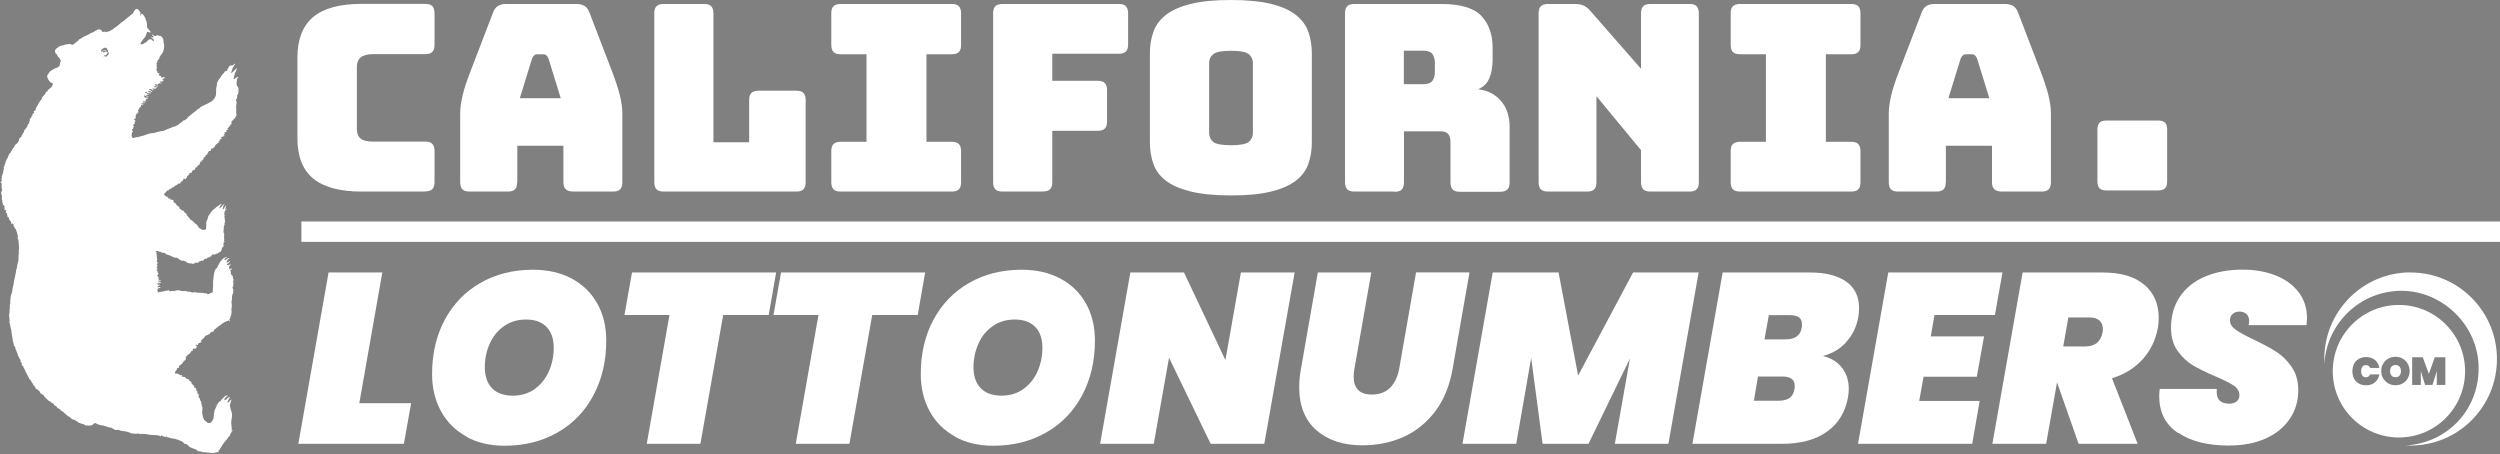
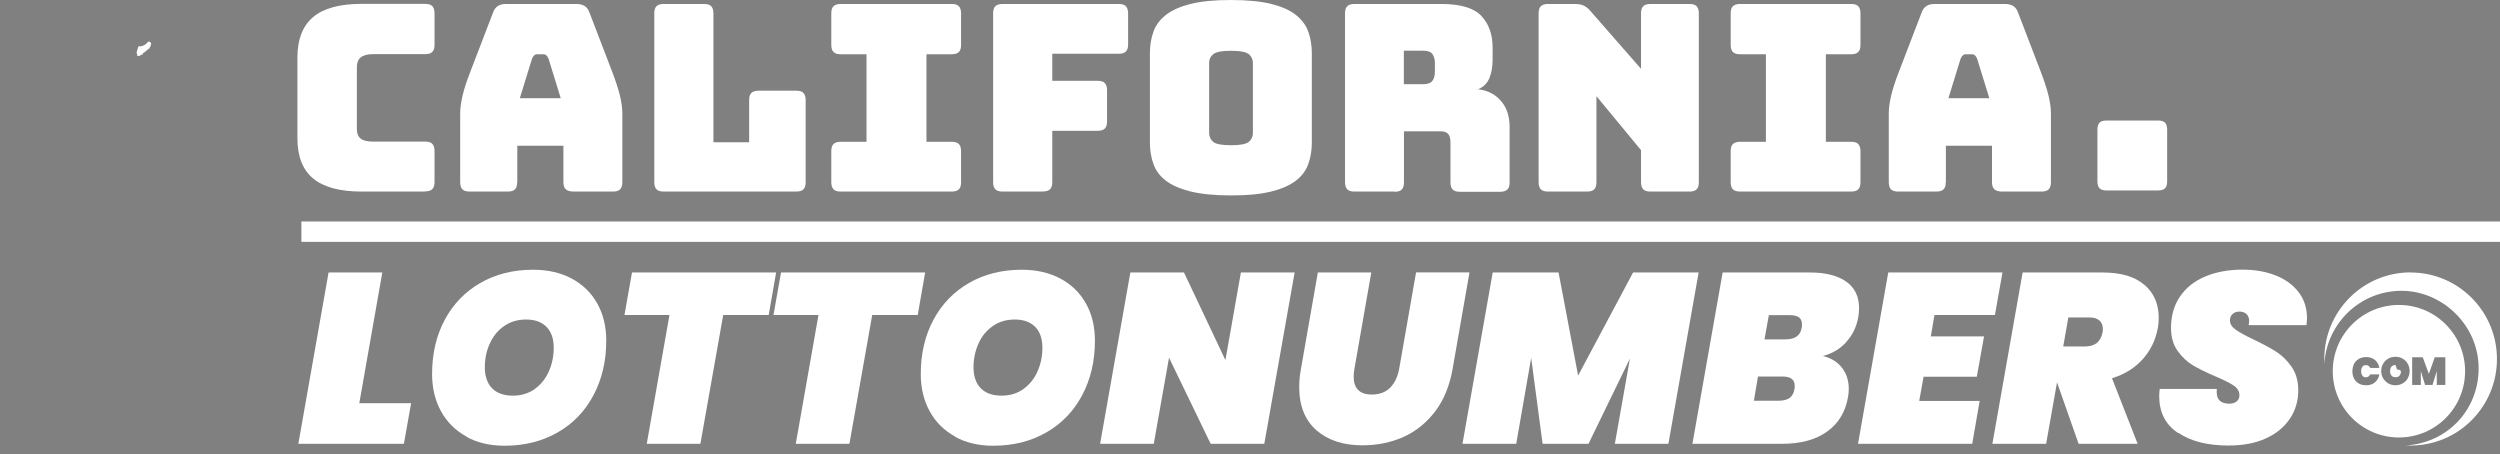
<svg xmlns="http://www.w3.org/2000/svg" xmlns:xlink="http://www.w3.org/1999/xlink" id="Layer_2" data-name="Layer 2" viewBox="0 0 245.61 44.61">
  <rect x="0" y="0" width="245.61" height="44.61" fill="#808080" stroke="none" />
  <defs>
    <style>
      .cls-1 {
        fill: url(#linear-gradient-2);
      }

      .cls-2 {
        fill: #fff;
      }

      .cls-3 {
        clip-path: url(#clippath-1);
      }

      .cls-4 {
        fill: #1c110b;
      }

      .cls-5 {
        clip-path: url(#clippath);
      }

      .cls-6 {
        fill: none;
      }

      .cls-7 {
        fill: url(#linear-gradient);
      }
    </style>
    <clipPath id="clippath">
      <path class="cls-6" d="M168.72,21.97l.12,.03s-.07-.04-.1-.06c-.04-.03-.08-.05-.13-.09l.11,.12Z" />
    </clipPath>
    <linearGradient id="linear-gradient" x1="6782.12" y1="1272.88" x2="6783.12" y2="1272.88" gradientTransform="translate(-351.91 119.63) scale(.08 -.08)" gradientUnits="userSpaceOnUse">
      <stop offset="0" stop-color="#6b2e12" />
      <stop offset="1" stop-color="#280b0b" />
    </linearGradient>
    <clipPath id="clippath-1">
      <polygon class="cls-6" points="181.03 19.22 181.03 19.23 181.12 19.17 181.03 19.22" />
    </clipPath>
    <linearGradient id="linear-gradient-2" x1="5921.51" y1="1177.91" x2="5922.51" y2="1177.91" gradientTransform="translate(-340.06 122.86) scale(.09 -.09)" xlink:href="#linear-gradient" />
  </defs>
  <g id="Layer_1-2" data-name="Layer 1">
    <g>
      <polygon points="181.03 19.22 181.03 19.23 181.12 19.17 181.03 19.22" />
      <g class="cls-5">
        <rect class="cls-7" x="168.61" y="21.79" width=".22" height=".27" transform="translate(91.09 173.32) rotate(-70.26)" />
      </g>
      <g class="cls-3">
        <rect class="cls-1" x="181.03" y="19.14" width=".09" height=".1" transform="translate(101.83 183.14) rotate(-70.26)" />
      </g>
      <polygon class="cls-4" points="17.49 39.32 17.4 39.38 17.4 39.37 17.49 39.32" />
      <rect class="cls-2" x="29.61" y="21.76" width="216" height="2" />
      <polygon class="cls-2" points="35.3 39.61 40.39 39.61 39.68 43.6 29.31 43.6 32.28 26.77 37.56 26.77 35.3 39.61" />
      <path class="cls-2" d="M45.83,42.89c-1.08-.59-1.91-1.41-2.5-2.48-.59-1.07-.88-2.29-.88-3.67,0-2.01,.42-3.79,1.25-5.33,.83-1.55,2-2.75,3.49-3.61,1.5-.86,3.22-1.3,5.17-1.3,1.46,0,2.73,.29,3.81,.87,1.08,.58,1.92,1.39,2.51,2.45,.59,1.05,.88,2.27,.88,3.65,0,2-.42,3.78-1.25,5.35-.83,1.57-2,2.79-3.52,3.66-1.51,.87-3.25,1.31-5.22,1.31-1.43,0-2.68-.29-3.75-.88m6.71-4.69c.61-.44,1.07-1.01,1.39-1.73,.32-.72,.48-1.5,.48-2.34s-.23-1.55-.7-2.03c-.47-.48-1.14-.73-2.01-.73-.82,0-1.54,.21-2.16,.64-.62,.43-1.09,1-1.41,1.72-.33,.72-.49,1.5-.49,2.34s.23,1.55,.7,2.04c.47,.49,1.15,.74,2.06,.74,.82,0,1.54-.22,2.15-.65" />
      <polygon class="cls-2" points="76.25 26.77 75.52 30.95 71.05 30.95 68.81 43.6 63.54 43.6 65.77 30.95 61.35 30.95 62.09 26.77 76.25 26.77" />
      <polygon class="cls-2" points="90.89 26.77 90.16 30.95 85.69 30.95 83.45 43.6 78.18 43.6 80.41 30.95 75.99 30.95 76.73 26.77 90.89 26.77" />
      <path class="cls-2" d="M93.84,42.89c-1.08-.59-1.91-1.41-2.5-2.48-.59-1.07-.88-2.29-.88-3.67,0-2.01,.42-3.79,1.25-5.33,.83-1.55,2-2.75,3.49-3.61,1.5-.86,3.22-1.3,5.17-1.3,1.46,0,2.73,.29,3.81,.87,1.08,.58,1.92,1.39,2.51,2.45,.59,1.05,.88,2.27,.88,3.65,0,2-.42,3.78-1.25,5.35-.83,1.57-2,2.79-3.52,3.66-1.51,.87-3.25,1.31-5.22,1.31-1.43,0-2.68-.29-3.75-.88m6.71-4.69c.61-.44,1.07-1.01,1.39-1.73,.32-.72,.48-1.5,.48-2.34s-.23-1.55-.7-2.03c-.47-.48-1.14-.73-2.01-.73-.82,0-1.54,.21-2.16,.64-.62,.43-1.09,1-1.41,1.72-.32,.72-.49,1.5-.49,2.34s.23,1.55,.7,2.04c.47,.49,1.15,.74,2.06,.74,.82,0,1.54-.22,2.15-.65" />
      <polygon class="cls-2" points="124.21 43.6 118.94 43.6 114.85 35.14 113.35 43.6 108.08 43.6 111.05 26.77 116.32 26.77 120.39 35.38 121.91 26.77 127.19 26.77 124.21 43.6" />
      <path class="cls-2" d="M134.72,26.77l-1.66,9.48c-.05,.25-.07,.52-.07,.78,0,.54,.14,.96,.43,1.27s.74,.46,1.35,.46c.76,0,1.36-.22,1.81-.68,.44-.45,.74-1.07,.88-1.84l1.66-9.48h5.25l-1.66,9.48c-.29,1.65-.85,3.03-1.7,4.16-.85,1.12-1.89,1.97-3.11,2.52-1.23,.55-2.58,.83-4.05,.83-1.89,0-3.39-.5-4.52-1.48-1.12-.99-1.69-2.4-1.69-4.24,0-.59,.06-1.18,.17-1.78l1.66-9.48h5.25Z" />
      <polygon class="cls-2" points="166.88 26.77 163.91 43.6 158.65 43.6 160.13 35.23 156.06 43.6 151.55 43.6 150.43 35.16 148.96 43.6 143.68 43.6 146.65 26.77 153.12 26.77 155.04 36.9 160.44 26.77 166.88 26.77" />
      <path class="cls-2" d="M181.37,33.63c-.63,.67-1.39,1.12-2.28,1.34,.82,.21,1.45,.6,1.89,1.18,.44,.58,.65,1.26,.65,2.03,0,.25-.02,.52-.07,.81-.25,1.47-.94,2.61-2.06,3.41-1.12,.8-2.59,1.2-4.41,1.2h-8.82l2.97-16.83h8.58c1.52,0,2.71,.3,3.55,.89,.85,.6,1.27,1.46,1.27,2.6,0,.27-.02,.56-.07,.88-.18,.98-.58,1.81-1.21,2.48m-5.04,4.27c0-.6-.4-.9-1.21-.9h-2.4l-.4,2.38h2.4c.48,0,.84-.09,1.1-.27,.26-.18,.42-.48,.49-.89,.02-.08,.02-.18,.02-.31m.71-6.04c0-.32-.1-.55-.3-.69-.2-.14-.5-.21-.91-.21h-2.04l-.43,2.38h2.04c.48,0,.85-.09,1.12-.28,.27-.19,.44-.48,.5-.88,.02-.08,.02-.18,.02-.31" />
      <polygon class="cls-2" points="190.05 30.95 189.69 33.05 194.92 33.05 194.21 37.01 188.98 37.01 188.55 39.39 194.49 39.39 193.76 43.6 182.54 43.6 185.51 26.77 196.73 26.77 195.99 30.95 190.05 30.95" />
      <path class="cls-2" d="M210.68,27.98c.93,.81,1.4,1.88,1.4,3.23,0,.4-.03,.75-.1,1.07-.21,1.14-.7,2.14-1.47,3.01-.78,.86-1.78,1.49-3.02,1.87l2.52,6.44h-5.8l-2.12-6.04-1.07,6.04h-5.28l2.97-16.83h7.84c1.81,0,3.18,.4,4.11,1.21m-7.96,6.06h2.09c.51,0,.91-.11,1.2-.34,.29-.23,.49-.59,.58-1.08,.02-.08,.02-.18,.02-.31,0-.35-.11-.62-.33-.82-.22-.2-.55-.3-.97-.3h-2.09l-.5,2.85Z" />
      <path class="cls-2" d="M213.97,42.53c-1.23-.82-1.84-2.03-1.84-3.61,0-.16,.01-.4,.05-.71h5.61c-.05,.49,.03,.86,.23,1.09s.53,.36,.99,.36c.29,0,.52-.07,.71-.21,.19-.14,.29-.35,.29-.62,0-.38-.19-.7-.56-.95-.37-.25-.97-.55-1.79-.9-.9-.38-1.64-.75-2.22-1.09-.58-.35-1.08-.82-1.51-1.43-.43-.6-.64-1.35-.64-2.26,0-1.19,.3-2.22,.89-3.08,.59-.86,1.42-1.52,2.48-1.96,1.06-.44,2.27-.67,3.64-.67,1.22,0,2.31,.19,3.27,.57,.96,.38,1.71,.93,2.26,1.65,.55,.72,.82,1.57,.82,2.56,0,.13-.02,.35-.05,.67h-5.68c.03-.19,.05-.32,.05-.38,0-.3-.09-.54-.26-.7-.18-.17-.41-.25-.71-.25-.27,0-.49,.08-.66,.24-.18,.16-.26,.36-.26,.62,0,.35,.18,.65,.55,.91,.36,.26,.94,.58,1.74,.96,.9,.43,1.65,.83,2.25,1.21,.59,.38,1.1,.88,1.53,1.51,.43,.63,.64,1.39,.64,2.29,0,1.03-.27,1.96-.82,2.78-.55,.82-1.33,1.47-2.36,1.94s-2.25,.7-3.66,.7c-2.06,0-3.7-.41-4.93-1.24" />
-       <path class="cls-2" d="M235.35,35.86c-.17,0-.3,.05-.4,.16-.09,.11-.14,.26-.14,.44s.05,.33,.14,.44c.09,.11,.22,.16,.4,.16s.3-.05,.39-.16c.09-.11,.14-.26,.14-.44s-.05-.34-.14-.44c-.09-.11-.22-.16-.39-.16" />
+       <path class="cls-2" d="M235.35,35.86c-.17,0-.3,.05-.4,.16-.09,.11-.14,.26-.14,.44s.05,.33,.14,.44c.09,.11,.22,.16,.4,.16s.3-.05,.39-.16c.09-.11,.14-.26,.14-.44c-.09-.11-.22-.16-.39-.16" />
      <path class="cls-2" d="M235.68,29.96c-3.59,0-6.5,2.91-6.5,6.51s2.91,6.51,6.5,6.51,6.5-2.91,6.5-6.51-2.91-6.51-6.5-6.51m-3.59,6.95c.08,.11,.2,.16,.34,.16,.1,0,.18-.03,.26-.08,.07-.05,.13-.12,.17-.21h.9c-.04,.22-.12,.4-.23,.56-.12,.16-.27,.29-.45,.38-.19,.09-.4,.13-.63,.13-.27,0-.51-.06-.71-.17-.2-.12-.36-.28-.47-.49-.11-.21-.16-.45-.16-.72s.06-.51,.16-.72c.11-.21,.26-.37,.47-.49,.2-.12,.44-.18,.71-.18,.24,0,.44,.04,.63,.13,.18,.09,.34,.21,.45,.38,.12,.16,.19,.35,.23,.56h-.9c-.04-.09-.1-.16-.17-.21-.08-.05-.16-.07-.26-.07-.14,0-.26,.05-.34,.16-.08,.11-.12,.25-.12,.43s.04,.33,.12,.43m4.46,.28c-.12,.21-.29,.38-.51,.5-.21,.12-.45,.18-.7,.18s-.49-.06-.7-.18c-.21-.12-.38-.29-.51-.5-.12-.21-.19-.45-.19-.72s.06-.51,.19-.72c.12-.21,.29-.38,.51-.5,.21-.12,.45-.18,.7-.18s.49,.06,.7,.18c.21,.12,.38,.28,.5,.5,.12,.21,.19,.45,.19,.72s-.06,.51-.19,.72m3.71,.65h-.85v-1.36l-.42,1.36h-.73l-.42-1.36v1.36h-.85v-2.72h1.04l.6,1.63,.58-1.63h1.04v2.72Z" />
      <path class="cls-2" d="M236.83,26.76c-4.69,0-8.48,3.81-8.48,8.5,0,.16,0,.31,.01,.47,.23-3.99,3.53-7.16,7.57-7.16s7.58,3.4,7.58,7.6-3.16,7.36-7.15,7.59c.15,0,.31,.01,.47,.01,4.69,0,8.48-3.81,8.48-8.5s-3.8-8.5-8.48-8.5" />
      <path class="cls-2" d="M212.01,18.71h-5.05c-.32,0-.55-.07-.69-.21-.14-.14-.21-.37-.21-.69v-5.07c0-.32,.07-.55,.21-.69,.14-.14,.37-.21,.69-.21h5.05c.32,0,.54,.07,.69,.21,.14,.14,.21,.37,.21,.69v5.07c0,.32-.07,.55-.21,.69-.14,.14-.37,.21-.69,.21" />
      <g>
        <path class="cls-2" d="M41.77,18.82h-6.25c-2.13,0-3.72-.43-4.75-1.28-1.03-.85-1.55-2.17-1.55-3.94V5.63c0-1.77,.52-3.09,1.55-3.96,1.03-.86,2.62-1.29,4.75-1.29h6.25c.32,0,.56,.07,.7,.22,.14,.15,.22,.38,.22,.7v3.1c0,.32-.07,.56-.22,.7-.14,.15-.38,.22-.7,.22h-5.15c-.53,0-.92,.11-1.18,.32-.26,.21-.38,.53-.38,.96v6.09c0,.43,.13,.74,.38,.93,.26,.2,.65,.29,1.18,.29h5.15c.32,0,.56,.07,.7,.22s.22,.38,.22,.7v3.05c0,.32-.07,.56-.22,.7-.14,.15-.38,.22-.7,.22Z" />
        <path class="cls-2" d="M50.81,17.9c0,.32-.07,.56-.22,.7-.14,.15-.38,.22-.7,.22h-3.76c-.32,0-.56-.07-.7-.22-.14-.14-.22-.38-.22-.7v-6.76c0-.51,.08-1.1,.24-1.77,.16-.67,.41-1.44,.76-2.33l2.23-5.81c.1-.29,.26-.5,.47-.64,.21-.14,.49-.2,.83-.2h6.89c.32,0,.59,.07,.81,.2,.21,.14,.37,.35,.47,.64l2.23,5.81c.34,.89,.59,1.66,.76,2.33,.16,.67,.24,1.25,.24,1.77v6.76c0,.32-.07,.56-.22,.7-.14,.15-.38,.22-.7,.22h-3.87c-.34,0-.59-.07-.76-.22-.16-.14-.24-.38-.24-.7v-3.58h-4.53v3.58Zm1.46-12.14l-1.2,3.89h4.02l-1.2-3.89c-.07-.15-.14-.26-.22-.33-.08-.07-.17-.1-.27-.1h-.64c-.1,0-.19,.03-.27,.1-.08,.07-.15,.18-.22,.33Z" />
        <path class="cls-2" d="M78.23,18.82h-13.03c-.32,0-.56-.07-.7-.22-.14-.14-.22-.38-.22-.7V1.31c0-.32,.07-.56,.22-.7,.14-.14,.38-.22,.7-.22h3.97c.32,0,.56,.07,.7,.22,.14,.15,.22,.38,.22,.7V13.98h3.51v-4.15c0-.32,.07-.56,.22-.7,.14-.14,.38-.22,.7-.22h3.71c.32,0,.56,.07,.7,.22s.22,.38,.22,.7v8.07c0,.32-.07,.56-.22,.7-.14,.15-.38,.22-.7,.22Z" />
        <path class="cls-2" d="M82.59,18.82c-.32,0-.56-.07-.7-.22-.14-.14-.22-.38-.22-.7v-3.05c0-.32,.07-.56,.22-.7s.38-.22,.7-.22h2.54V5.33h-2.54c-.32,0-.56-.07-.7-.22-.14-.14-.22-.38-.22-.7V1.31c0-.32,.07-.56,.22-.7,.14-.14,.38-.22,.7-.22h10.91c.32,0,.56,.07,.7,.22,.14,.15,.22,.38,.22,.7v3.1c0,.32-.07,.56-.22,.7-.14,.15-.38,.22-.7,.22h-2.48V13.93h2.48c.32,0,.56,.07,.7,.22s.22,.38,.22,.7v3.05c0,.32-.07,.56-.22,.7-.14,.15-.38,.22-.7,.22h-10.91Z" />
        <path class="cls-2" d="M102.46,18.82h-3.97c-.32,0-.56-.07-.7-.22-.14-.14-.22-.38-.22-.7V1.31c0-.32,.07-.56,.22-.7,.14-.14,.38-.22,.7-.22h11.42c.32,0,.56,.07,.7,.22,.14,.15,.22,.38,.22,.7v3.05c0,.32-.07,.56-.22,.7-.14,.15-.38,.22-.7,.22h-6.53v2.66h4.46c.32,0,.56,.07,.7,.22,.14,.15,.22,.38,.22,.7v3.07c0,.32-.07,.56-.22,.7-.15,.15-.38,.22-.7,.22h-4.46v5.04c0,.32-.07,.56-.22,.7-.14,.15-.38,.22-.7,.22Z" />
        <path class="cls-2" d="M128.88,13.98c0,.79-.12,1.5-.35,2.14s-.64,1.19-1.23,1.64c-.59,.45-1.4,.81-2.43,1.06-1.03,.26-2.34,.38-3.93,.38s-2.9-.13-3.94-.38c-1.04-.26-1.86-.61-2.45-1.06-.59-.45-1-1-1.23-1.64s-.35-1.35-.35-2.14V5.25c0-.78,.12-1.5,.35-2.14s.64-1.19,1.23-1.65,1.4-.82,2.45-1.08c1.04-.26,2.36-.38,3.94-.38s2.9,.13,3.93,.38c1.03,.26,1.84,.61,2.43,1.08,.59,.46,1,1.01,1.23,1.65s.35,1.35,.35,2.14V13.98Zm-10.09-.92c0,.34,.13,.63,.38,.86s.85,.35,1.77,.35,1.51-.12,1.77-.35c.26-.23,.38-.52,.38-.86V6.17c0-.32-.13-.6-.38-.83-.26-.23-.85-.35-1.77-.35s-1.51,.12-1.77,.35-.38,.51-.38,.83v6.89Z" />
        <path class="cls-2" d="M137,18.82h-3.94c-.32,0-.56-.07-.7-.22-.14-.14-.22-.38-.22-.7V1.31c0-.32,.07-.56,.22-.7,.14-.14,.38-.22,.7-.22h8.53c1.91,0,3.23,.4,3.96,1.19,.73,.79,1.09,1.82,1.09,3.09v1.18c0,.72-.11,1.33-.32,1.83-.21,.5-.58,.87-1.11,1.09,.92,.1,1.67,.48,2.24,1.13,.57,.65,.86,1.51,.86,2.59v5.43c0,.32-.07,.56-.22,.7s-.38,.22-.7,.22h-3.97c-.32,0-.56-.07-.7-.22-.14-.14-.22-.38-.22-.7v-3.92c0-.38-.07-.65-.22-.83s-.4-.27-.76-.27h-3.59v5.02c0,.32-.07,.56-.22,.7-.14,.15-.38,.22-.7,.22Zm.92-13.83v3.28h1.92c.44,0,.74-.12,.9-.35s.23-.52,.23-.86v-.87c0-.34-.08-.63-.23-.86s-.45-.35-.9-.35h-1.92Z" />
        <path class="cls-2" d="M155.92,18.82h-3.84c-.32,0-.56-.07-.7-.22-.14-.14-.22-.38-.22-.7V1.31c0-.32,.07-.56,.22-.7,.14-.14,.38-.22,.7-.22h2.66c.32,0,.6,.05,.83,.15,.23,.1,.46,.28,.68,.54l4.97,5.68V1.31c0-.32,.07-.56,.22-.7,.14-.14,.38-.22,.7-.22h3.84c.32,0,.56,.07,.7,.22,.14,.15,.22,.38,.22,.7V17.9c0,.32-.07,.56-.22,.7-.14,.15-.38,.22-.7,.22h-3.84c-.32,0-.56-.07-.7-.22-.14-.14-.22-.38-.22-.7v-3.15l-4.38-5.3v8.45c0,.32-.07,.56-.22,.7-.14,.15-.38,.22-.7,.22Z" />
        <path class="cls-2" d="M170.95,18.82c-.32,0-.56-.07-.7-.22-.14-.14-.22-.38-.22-.7v-3.05c0-.32,.07-.56,.22-.7s.38-.22,.7-.22h2.54V5.33h-2.54c-.32,0-.56-.07-.7-.22-.14-.14-.22-.38-.22-.7V1.31c0-.32,.07-.56,.22-.7,.14-.14,.38-.22,.7-.22h10.91c.32,0,.56,.07,.7,.22,.14,.15,.22,.38,.22,.7v3.1c0,.32-.07,.56-.22,.7-.14,.15-.38,.22-.7,.22h-2.48V13.93h2.48c.32,0,.56,.07,.7,.22s.22,.38,.22,.7v3.05c0,.32-.07,.56-.22,.7-.14,.15-.38,.22-.7,.22h-10.91Z" />
        <path class="cls-2" d="M191.16,17.9c0,.32-.07,.56-.22,.7-.14,.15-.38,.22-.7,.22h-3.76c-.32,0-.56-.07-.7-.22-.14-.14-.22-.38-.22-.7v-6.76c0-.51,.08-1.1,.24-1.77,.16-.67,.41-1.44,.76-2.33l2.23-5.81c.1-.29,.26-.5,.47-.64,.21-.14,.49-.2,.83-.2h6.89c.32,0,.59,.07,.81,.2,.21,.14,.37,.35,.47,.64l2.23,5.81c.34,.89,.59,1.66,.76,2.33,.16,.67,.24,1.25,.24,1.77v6.76c0,.32-.07,.56-.22,.7-.14,.15-.38,.22-.7,.22h-3.87c-.34,0-.59-.07-.76-.22-.16-.14-.24-.38-.24-.7v-3.58h-4.53v3.58Zm1.46-12.14l-1.2,3.89h4.02l-1.2-3.89c-.07-.15-.14-.26-.22-.33-.08-.07-.17-.1-.27-.1h-.64c-.1,0-.19,.03-.27,.1-.08,.07-.15,.18-.22,.33Z" />
      </g>
      <g>
-         <path class="cls-2" d="M23.43,8.91c0-.07,0-.13,0-.2,0-.03-.02-.07-.02-.09-.02-.06-.07-.11-.1-.16-.03-.04-.05-.08-.07-.12,.02-.07,0-.13,0-.2,0-.13,.05-.26,.05-.4,.04-.03,.07-.07,.11-.11,0-.02,0-.04,0-.05-.02-.02-.07-.01-.1,0-.03,0-.06,.03-.08,.05-.05,.02-.07,.05-.12,.08-.02,0-.04,.02-.06,.03-.06,.04-.12,.02-.1-.04,0-.01,.02-.04,.03-.05,.01-.12,.05-.2,.08-.32,0-.06,.04-.13,.05-.19,.09-.12,.13-.27,.17-.41-.01-.05-.04-.04-.07,.01-.02,.03-.04,.05-.05,.06-.01,0-.03,.03-.04,.05-.11,.08-.19,.17-.28,.26-.07,.08-.09,.09-.12,.06,.03-.17,.11-.32,.15-.49,.04-.05,.07-.1,.1-.16,.03-.07,.08-.14,.12-.2,.04-.03,.03-.06,0-.06-.04,0-.07,.02-.13,.09-.03,.02-.05,.05-.08,.07-.01,.04-.06,.01-.09,.02,0,0-.05,0-.1,0h-.09s-.05,.06-.05,.06c-.03,.03-.06,.08-.07,.1-.03,.03-.05,.07-.07,.1-.02,.01-.06,.15-.06,.19s-.06,.08-.16,.1c-.06,.01-.09,.03-.09,.04,0,.01-.02,.03-.04,.04-.02,.08-.09,.14-.15,.19-.01,0-.03,.03-.03,.05-.04,.05-.1,.13-.14,.16-.02,.09-.1,.16-.15,.23,0,.02-.05,.06-.08,.11-.03,.05-.08,.15-.12,.21-.06,.09-.07,.15-.07,.24,0,.03,0,.07,0,.1-.02,.1-.05,.19-.06,.29-.01,.04-.02,.1-.02,.13,0,.03,0,.17,0,.31,.01,.12-.02,.23-.04,.34-.03,.11-.1,.2-.17,.3-.07,.11-.2,.18-.29,.27-.06,.02-.11,.05-.17,.08-.07,.03-.13,.07-.19,.11,0,.01-.2,.1-.22,.09-.04,.04-.1,.06-.15,.09-.05,.03-.11,.05-.17,.07-.07,.04-.13,.09-.18,.14-.03,.02-.06,.06-.09,.08-.07,.02-.12,.07-.18,.1,0,.02-.1,.11-.12,.11-.04,.05-.1,.09-.15,.13-.17,.1-.3,.24-.45,.36-.03,.01-.05,.02-.08,.04,0,0-.01,.03-.03,.04-.02,.01-.04,.04-.06,.06-.03,.01-.04,.04-.06,.06,0,.07-.11,.11-.17,.17-.01,0-.02,.02-.03,.03-.04,.05-.1,.05-.16,.07-.09,.02-.09,.04-.14,.1l-.08,.06s-.02,.03-.03,.03c-.11,.06-.15,.12-.24,.17-.04,0-.04,.01-.04,.04-.13,.13-.19,.1-.26,.13-.05,.1-.17,.08-.28,.09-.07,.06-.16,.09-.25,.12-.02,.02-.05,.03-.08,.03-.06,.05-.13,.05-.19,.07,0,.02-.19,.1-.3,.13-.05,.05-.12,.06-.18,.06s-.14,.02-.22,.04c-.07,.03-.15,.03-.23,.04-.07,.03-.14,.04-.21,.06-.08,.05-.18,.06-.27,.06-.1,.01-.16,.04-.24,.03,0,.02-.01,.02-.06,.03-.03,0-.07,0-.08,0-.03,0-.09,.02-.14,.05-.09,.03-.18,.06-.27,.08-.12,.07-.25,.09-.4,.13-.02,.02-.11,.04-.2,.04-.05,0-.08,.04-.12,.07,0,.01-.02,.02-.02,.03,0-.02-.07-.08-.09-.08,0,0-.03,.02-.05,.04-.05,.06-.05,.01-.1,.02-.09,0-.1,.04-.17,.06-.03,.01-.03,.01-.05,0-.05,0-.07-.05-.1-.07-.03-.06-.05-.13-.06-.19,0-.01,0-.03,.02-.06,.03-.05,.03-.08,.01-.11-.02-.03-.02-.07,0-.08,.03-.03,.06-.07,.09-.11,.04-.02,.03-.04,0-.06-.04-.02-.1-.11-.08-.13,.01-.05,.06-.07,.1-.1,.02,0,.02-.02,.02-.07s0-.07,.04-.1c.02-.02,.04-.05,.04-.07-.03-.02-.06-.07-.09-.1,.03-.07,.09-.11,.15-.16,.03-.03,.04-.07,.01-.09-.02-.02-.02-.06,0-.07,.05-.02,.06-.04,.05-.12,0-.06-.01-.07-.03-.07-.04,.01-.09-.08-.07-.11,.01-.02,.07-.04,.1-.04,.02,0,.04,0,.05,0,.01,0,.01-.07,0-.1,0,0-.01-.03-.02-.05,.02-.04,.02-.08,.03-.13,0-.07,0-.07,.03-.11,.02-.02,.04-.05,.05-.08,.02-.03,.02-.04,.06-.03,.03,0,.04,0,.06-.02,0-.02,.02-.05,.02-.07,.01-.04,.03-.06,.05-.09-.04-.05-.03-.04-.06-.08,0-.01,.01-.03,.01-.05,.06-.06,.1-.13,.14-.2,0-.07,.01-.09,.09-.12,.06-.03,.09-.07,.07-.13-.02-.06-.02-.08,.01-.08,.05,.02,.1,.02,.15,.02,.05,.01,.08,0,.08-.03,0-.03-.03-.04-.09-.04-.03,0-.06,0-.08,0-.03,0-.03-.01-.03-.04,0-.03,0-.04,.02-.05,.01,0,.03-.02,.04-.02,.07,0,.14,0,.21-.01,.06,0,.08-.01,.08-.05,0-.02,0-.02-.1-.01h-.1c-.03-.13,0-.14,.15-.12,.03,.02,.07,.03,.08,.03,.03,0,.03,0,.03-.03,0-.02,0-.04-.02-.04-.01,0-.02-.02-.02-.03,0-.02,.01-.02,.05-.03,.06,0,.07-.02,.04-.06-.03-.04-.03-.08,0-.09,.01,0,.05,0,.08-.01,.07,0,.08-.02,.09-.07,0-.04-.01-.06-.04-.04-.01,0-.03,.01-.05,0-.02,0-.03,0-.04,0s-.05,.01-.1,.02h-.08s0-.02,0-.02c.02-.06-.03-.07-.06-.11-.02-.04-.02-.05,0-.11,.02-.07,.03-.08,.05-.05,0,.06,0,.07,0,.12,.02,0,.03,0,.04-.02,.01-.02,.02-.02,.06,0,.02,0,.06,.02,.08,.04,.05,.03,.19,.05,.2,.02,.01-.03-.02-.05-.09-.05-.04,0-.08-.01-.1-.02-.03-.01-.04-.05-.04-.08,0-.03,.07-.03,.14,0,.08,.02,.09,.02,.1-.01,0-.03-.02-.05-.07-.05-.03,0-.05,0-.07-.04-.02-.02-.03-.05-.03-.07,0-.03,0-.03-.04-.03-.02,0-.05,0-.06,.01-.06,0-.07-.06-.09-.09,0,0,.11-.02,.17-.02,.05,0,.06,.02,.04,.06-.02,.03,0,.06,.05,.06,.02,0,.06,0,.09,.01,.03,0,.06,0,.07,0,0,0,.03,0,.04,0,.03,.02,.14,.02,.14,0,0,0,0-.02-.01-.04-.01-.04-.04-.05-.11-.04-.06,0-.13-.01-.15-.05-.04-.03,.01-.04,.02-.07,.01-.04,.07-.04,.16,.01,.06,.03,.08,.04,.13,.04,.06,0,.07,0,.07-.03,0-.04-.03-.06-.07-.05-.05-.02-.15-.08-.17-.09-.02,0-.09-.05-.09-.06,0-.03,.03-.04,.08-.03,.03,0,.05,0,.07,0,.03-.01,.09,0,.13,.03l.14,.1,.04-.02s.04-.03,.04-.03c0-.01-.05-.04-.07-.04-.02,0-.08-.05-.08-.08,0-.02,0-.02,.06-.02,.08,0,.15,.02,.23,.03h.05s0-.05,0-.05c0-.04,0-.04,.05-.06,.03,0,.05-.02,.05-.02s-.02-.02-.03-.03c-.03-.02-.04-.02-.09,0-.12,.03-.16,.01-.14-.05,.02-.06,.09-.07,.17-.03,.05,.02,.2,.03,.21,.01,.01-.01,.01-.02,0-.04-.01-.02-.03-.02-.08-.02-.06,0-.12-.01-.2-.04,0,0-.01-.02,0-.04-.04-.03-.02-.11-.02-.11,.02,0,.03,0,.04,0,.01,0,.03,.04,.05,.06,.03-.03,.07-.02,.1,0,.02,.02,.04,.03,.07,.02,.03,0,.04,0,.04-.03,0-.02,0-.04,0-.05,0-.02,.1-.04,.12-.04,0-.03,.04-.04,.07-.02,.02,.01,.14,.02,.15,0,0,0,0-.02,0-.04,0-.03,0-.03-.06-.02h-.06s-.02-.04-.02-.04c-.03-.07-.01-.11,.04-.08,.03,.02,.23,.03,.23,.01,0,0,0-.02-.02-.02-.05-.03-.01-.07,.07-.08,.05,0,.06,0,.06-.03-.03-.02-.13-.04-.17-.04,0-.01,0-.03,.02-.05,.06,0,.15-.04,.2-.05,0-.02-.01-.03-.08-.03-.05,0-.07,0-.07-.02,0-.02,.01-.02,.09-.03,.05,0,.12-.05,.12-.08,0-.02-.07-.02-.13,0-.06,.02-.12,.02-.18,.03-.05,.02-.08,.01-.09-.04,0-.03,0-.06-.01-.09-.02-.04-.08-.03-.13-.04-.05,.02-.03-.05-.05-.08-.06-.04,.02-.09,.03-.1,.03,0,.04-.01,.04-.03,0-.02,0-.02-.07-.02-.08,0-.11-.02-.13-.06,0-.02-.02-.03-.02-.02-.03,0-.05-.01-.03-.03,0-.01,.01-.04,.01-.07,0-.05,0-.05-.04-.05-.03,0-.04,0-.04-.02,.03-.05,0-.08,0-.12,.01-.04,0-.1,0-.13-.04-.05,.04-.05,.06-.07,0,0-.03-.07-.04-.07-.02,0-.04-.04-.04-.06,0-.01,.01-.04,.03-.05,.04-.04,.04-.09,.01-.1-.01,0-.02-.02-.03-.05,0-.04,0-.05,.02-.09,.02-.05,.04-.11,.06-.15,.02-.01,.03-.02,.03-.08,0-.1,.04-.14,.15-.19,.02-.01,.02-.02,.02-.09-.01-.1,.08-.14,.12-.24,0-.06,.05-.09,.08-.12,.03,0,.04,0,.05-.05,.02-.07,.07-.15,.1-.15,.03,0,.03,0,.04-.12,0-.07,.04-.13,.06-.19,.02-.02,.03-.09,.01-.11,0,0,0-.04,.01-.09,.03-.1,.03-.13,0-.15,0-.04,0-.11,0-.16-.02-.02-.03-.05-.03-.08l-.02-.13s-.01-.1-.01-.13c0-.11-.04-.2-.11-.29,0-.1-.05-.07-.11-.11l-.04-.06h-.08c-.06,0-.09,0-.11-.02-.05-.04-.08-.05-.16-.05s-.08,0-.08,.03c0,.03,0,.03-.07,.04-.08,.01-.09,.01-.13,0-.06-.04-.11-.08-.16-.13-.03-.03-.06-.02-.06,.02,0,.02,.01,.04,.04,.07,.02,.02,.04,.05,.05,.06,.06,.02,.04,.08,.06,.11-.08,.02-.17,.01-.26,0-.02,.02,.08,.1,.18,.13,.06,.02,.11,.15,.1,.22,0,.02-.01,.03-.04,.02-.02,0-.05-.01-.07-.02-.04-.01-.04-.02-.04-.05,0-.03,0-.04-.03-.05-.03-.03-.07-.03-.1-.04-.01-.02-.11-.02-.17,0-.05,.01-.07,.05-.11,.08-.02,0-.03,.01-.04,.03-.07,.06-.13,.13-.2,.19-.02,.04-.03,.05-.04,.04l-.02-.05c-.1,.11-.21,.18-.36,.2-.05,0-.08,0-.09-.01-.02-.04,.01-.11,.03-.16,.04-.09,.11-.15,.16-.24,.03-.04,.06-.08,.09-.12,.08-.07,.13-.16,.19-.25,.02-.04,.04-.08,.05-.09,.03-.09,.07-.19,.09-.29,0-.03,.05-.06,.07-.08,.01,0,.04,0,.06,.01,.03,.02,.07,.03,.1,.04,.03,0,.07,.02,.09,.02,.02,0,.05,.01,.05,0,.02-.01,.01-.05,0-.06-.03-.07-.08-.12-.13-.18-.03-.02-.05-.06-.07-.08-.02,0-.07-.06-.1-.11-.01-.02-.02-.06-.03-.09,0-.03-.01-.07-.02-.09,0-.02,0-.07,0-.13,.01-.09,.01-.1-.01-.18-.02-.05-.03-.12-.04-.15-.03-.06-.05-.12-.07-.19-.03-.15-.09-.28-.19-.4-.03-.03-.06-.07-.07-.09-.01-.02-.03-.05-.05-.06-.03-.02-.12-.04-.14-.03-.02,.02,0,.04,.03,.04,.03,0,.03,0,.03,.02,0,.04-.04,.04-.07,0l-.02-.03v.03s-.02,.03,0,.05c.02,.03,0,.05-.03,.06-.04,.01-.05,0-.04-.07,.01-.04,.02-.06,.04-.06,.04,0,.04-.02,.01-.03-.02,0-.03-.02-.03-.08,0-.07-.04-.13-.08-.19-.03-.04-.07-.09-.11-.13-.03-.05-.12-.09-.19-.09-.04,0-.05,0-.09,.04-.03,.04-.06,.07-.09,.11-.01,.04-.05,.07-.08,.11,0,0-.03,.04-.05,.1-.04,.12-.08,.16-.13,.15-.07,.03-.12,.09-.17,.14-.06,.06-.14,.12-.22,.17-.02,.05-.11,.08-.16,.12-.08,.1-.17,.15-.26,.23-.05,.03-.09,.07-.13,.1-.06,.02-.11,.06-.16,.1-.02,0-.05,.04-.05,.06,0,.03-.02,.05-.06,.05-.06,.04-.11,.09-.16,.13,0,.01-.01,.03-.04,.04-.07,.06-.17,.11-.24,.17-.06,.05-.11,.09-.17,.13-.06,.05-.1,.07-.16,.11-.01,0-.04,.02-.06,.03-.04,.05-.1,.06-.16,.09-.09,.04-.15,.06-.21,.06-.04,.02-.09,.02-.12,.03,0-.02-.2-.05-.21-.04-.02,.02,.02,.03,.04,.05-.02,.05-.08-.02-.11-.03,0-.02-.01-.02-.04,.01-.03,.03-.04,.03-.07,0-.01-.01-.02-.04-.03-.07,0-.06-.06-.08-.11-.11-.04-.03-.1-.06-.14-.08-.02,0-.05,.01-.06,.01-.07,0-.13,.04-.19,.06-.04,.04-.11,.07-.17,.1,0,0-.06,.03-.1,.06-.05,.04-.1,.06-.15,.08-.06,0-.1,.04-.16,.06-.07,.02-.11,.05-.11,.08-.19,.08-.38,.19-.57,.27-.12,.06-.16,.1-.23,.14-.07,.04-.1,.07-.18,.1-.04,.01-.07,.04-.1,.06-.01,.04-.05,.07-.08,.11,0,.02-.01,.03-.04,.03-.13,.06-.21,.18-.32,.25-.03,.03-.07,.07-.11,.1-.11,.02-.22-.02-.33-.05-.02-.01-.04-.02-.08-.01-.03,0-.07,0-.09,.01s-.05,.01-.07,.02c-.09,0-.16,.01-.22,.03-.07,.02-.14,.04-.21,.07,0,0-.05,.02-.11,.02-.08,0-.1,.01-.12,.03-.04,.02-.08,.04-.13,.05-.09,.05-.17,.14-.28,.2-.04,.03-.07,.07-.1,.1-.03,.04-.06,.1-.06,.16,0,.06,.04,.15,.05,.22,.03,.03,.09,.07,.11,.08,.03,.06,.06,.12,.09,.18,.05,.07,.11,.14,.17,.19,.08,.12,.11,.18,.15,.29,.01,.06-.03,.1-.05,.15,0,.01-.01,.07-.03,.12-.02,.05-.02,.14-.02,.17-.02,.07-.08,.1-.12,.14-.03,0-.03,.03-.05,.05-.01,.03-.01,.03-.06,.03-.06,0-.1,.03-.15,.06-.06,.01-.11,.04-.16,.06-.05,.01-.08,.05-.12,.08-.07,.04-.14,.08-.21,.12-.02,.02-.05,.04-.06,.05-.07,.08-.12,.12-.17,.22-.03,.07-.09,.13-.14,.19,0,.08,.03,.17,.04,.26,.02,.02,.03,.05,.03,.06,.04,.09,.1,.16,.15,.22v.05c.08,0,.08,.05,.12,.1,0,.02,.03,.03,.1,.04,.08,.02,.09,.02,.11,.05,.03,.05,0,.17-.05,.23-.03,.03-.05,.09-.07,.15-.02,.03-.07,.04-.11,.06-.04,.05-.07,.08-.13,.12-.03,.03-.04,.04-.07,.07,0-.04-.03-.03-.05,.03-.06,.05-.02,.09-.02,.14,0,.02-.02,.02-.1,0-.08,.04-.09,.11-.12,.17,0,.06-.02,.1-.05,.1,0,0-.02,0-.02,.02-.08,.09-.16,.19-.25,.28-.01,0-.02,.02-.03,.03,0,0,0,.06,0,.1,0,.09-.02,.1-.04,.07-.02-.03-.04,0-.05,.05,0,.03-.02,.05-.03,.06-.08,.08-.13,.17-.2,.26-.07,.13-.08,.26-.19,.37-.02,.05-.06,.11-.09,.15,0,.03,0,.1,0,.13-.03,.05-.08,.08-.13,.12-.05,.01-.06,.05-.08,.08,.05,0,.04,.07,.05,.1-.01,0-.03,.02-.06,.06-.03,.02-.06,.05-.09,.07-.04,0-.02,.05-.02,.06,0,0,.01,.02,.01,.04,0,.03-.01,.04-.05,.08l-.05,.04v.06c0,.06,0,.06-.02,.06-.02,0-.03,.01-.03,.03,0,.02-.01,.03-.04,.03-.07,.01-.12,.13-.06,.14,.01,0,.02,.01,.02,.02,0,.02-.04,.08-.06,.1-.02,.01-.03,.1-.03,.18,0,.06,0,.07-.03,.09-.02,.01-.04,.02-.05,.02-.06,.06-.09,.17-.12,.25-.02,.04-.04,.08-.04,.1-.07,.1-.16,.19-.24,.28-.01,0-.02,.05-.03,.11-.01,.08-.02,.1-.04,.11-.01,0-.02,.02-.02,.03,0,.02,0,.03-.03,.03-.03,0-.06,.06-.05,.09,.01,.03-.02,.11-.05,.12-.03,0-.08,.11-.07,.13,0,.07-.1,.1-.13,.12-.03,.01-.04,0-.06,.05s-.04,.09-.05,.15c0,.1,0,.1-.05,.15-.02,.03-.04,.05-.04,.06,0,.05-.06,.14-.09,.14,0,0-.02,0-.03,.02s-.02,.02-.03,.02c-.01,0-.02,0-.02,.02,0,.02-.08,.08-.1,.08,0,0,0,0,0,.02,0,.01-.01,.03-.04,.03-.04,.01-.04,.02-.04,.08,0,.06-.01,.1-.06,.12-.14,.16-.24,.33-.32,.51-.03,.03-.07,.07-.08,.09-.07,.06-.1,.14-.13,.21-.01,.06-.04,.12-.06,.18-.03,.05-.06,.09-.1,.14-.01,.02-.03,.06-.04,.09-.02,.08-.05,.17-.07,.18,0,0-.01,.03-.02,.06,0,.08-.02,.13-.06,.19-.03,.04-.03,.06-.03,.1,0,.04,0,.06-.02,.08-.06,.07-.06,.14-.08,.22,.02,.01,.03,.05,.03,.14,.02,.05-.04,.05-.06,.08-.01,.03-.02,.16,0,.17,.01,.01,0,.03-.02,.05-.03,.01-.04,.06-.03,.1,0,.07-.06,.15-.09,.23-.03,.04-.03,.05-.01,.08,.02,.05,.01,.17-.02,.23-.03,.04-.01,.11-.01,.11,.07,0,.07,.03,.01,.09-.02,.03-.06,.06-.08,.09,0,0-.02,.02-.02,.04,0,.03,0,.03,.03,.03,.02,0,.04,.01,.07,.04,.05,.09-.01,.2,0,.3,.02,.12,.02,.23,.05,.35,.03,.08-.02,.11-.06,.17,.01,.07-.01,.05-.04,.12,.02,.06,.03,.1,.05,.16-.03,.09,.02,.1,.05,.17,.01,.03,0,.04-.01,.08-.02,.07-.01,.14-.02,.21,0,.03,.02,.05,.03,.07,.03,.03,.04,.14,.01,.19l-.02,.04c.05,.03,.07,.08,.1,.12,.04,.08-.01,.07-.03,.13,0,.05,.01,.06,.08,.05,.09,0,.07,.04,.09,.11-.01,.12,.03,.24,.02,.36,0,.02,.01,.03,.05,.02,.05-.02,.08,0,.11,0,0,.02,0,.05-.02,.1-.02,.05-.03,.09-.02,.12l.05,.06c.06,.01,.08,.04,.07,.13,0,.05,0,.06,.02,.08,.03,.03,.04,.09,.02,.13-.01,.02,0,.03,.04,.07,.05,.03,.03,0,.08,0,.01,0,.02,.04,.02,.08,0,.09,.06,.17,.1,.25,.08,.04,.1,.12,.13,.19,.05,.02,0,.06,.01,.08-.03,0-.03,.03,0,.06,.02,.03,.06,.03,.06,0,0,0,0-.02,.02-.03,.05-.06,.07,.03,.1,.04,.03-.02,.06,.12,.03,.17-.02,.04,0,.07,.02,.06,.04-.01,.07,.03,.08,.1,0,.09,.08,.13,.14,.2,.04,.12,.08,.22,.11,.33,0,.1,.05,.19,.07,.27,.02,.01,.03,.02,.02,.07,0,.03-.01,.08-.02,.11-.02,.06-.02,.06,0,.11,.05,.07,.06,.13,.07,.21,0,.06,0,.11,.02,.14,0,.18,.03,.35,.03,.53,.02,.05,.02,.06-.01,.18-.03,.1-.02,.2,0,.3,0,.02,0,.05-.01,.13-.02,.09-.02,.18-.03,.27,0,.05,0,.09,0,.22,.01,.11,.02,.16,0,.18,0,.01-.01,.04-.01,.05-.01,.06-.03,.12-.05,.18-.02,.05-.03,.1-.04,.16-.03,.07-.04,.16-.04,.27,0,.07-.04,.14-.07,.2,0,.02,0,.08-.02,.12,0,.04-.02,.11-.02,.15,0,.06-.02,.12-.04,.17-.03,.11-.01,.21-.06,.32-.03,.09-.03,.19-.06,.28-.03,.07-.03,.15-.04,.23,0,.02-.02,.08-.02,.12,0,.1-.07,.36-.09,.37l-.03,.19s-.02,.06-.01,.14l-.04,.2c-.03,.05-.05,.11-.05,.12,0,.03-.03,.13-.05,.15-.01,.03-.01,.07-.02,.11,0,.04-.02,.16-.03,.26-.02,.1-.01,.2-.02,.29,.02,.08,.02,.12-.02,.23-.03,.1-.03,.11-.02,.17,.01,.07,0,.32-.02,.34,0,0-.01,.09-.01,.19,0,.12-.01,.22-.03,.29-.02,.09-.01,.14,0,.21,.02,.03,.04,.33,.03,.38,0,.02,0,.05,0,.07,0,.02,0,.07,0,.1-.01,.06-.01,.07,0,.11,.05,.04,.04,.08,.06,.14,0,.18,.08,.34,.11,.52,.01,.04,.02,.07,.03,.2,0,.02,0,.06,0,.09,0,.05,0,.06,.02,.09,.04,.06,.05,.12,.02,.14-.03,.03-.03,.07,.02,.11,.04,.11,.03,.2,.04,.31,0,.08,.04,.16,.06,.24,0,.06,.01,.11,.04,.17,.01,.03,.02,.06,.02,.1,0,.07,.07,.13,.11,.19,.02,0,.04,.04,.03,.1,.01,.06,.03,.11,.05,.18,.03,.03,.05,.06,.05,.09,.03,.06,.03,.1,.05,.16,.04,.02,.04,.07,.06,.1,.01,.07,.03,.14,.05,.21,.04,.09,.1,.18,.14,.27,0,.05,.05,.09,.09,.13,0,.02,.01,.04,.02,.05,.01,.02,.03,.14,.03,.2,0,.02,.01,.04,.06,.08l.06,.05c0,.06-.01,.12-.02,.17,0,.04,.01,.07,.05,.08h.05s.04,.01,.05,.02c0,0,.01,.05,.02,.1,0,.09,.06,.15,.11,.23,.03,.03,.05,.07,.05,.08,0,.01,.01,.07,.03,.12,.02,.07,.04,.1,.07,.12,.08,.14,.11,.27,.21,.4,.03,.03,.06,.06,.08,.17,0,.14,.06,.06,.11,.11,.01,.01,.03,.04,.03,.05,.05,.1,.11,.19,.16,.28,.04,.02,.08,.08,.09,.13,.01,.06,.03,.11,.05,.11,.11,.07,.16,.17,.2,.29l.06,.06c.16,.04,.23,.18,.36,.28,.01,.03,.02,.06,.02,.07,0,.05,.06,.08,.08,.11,.05,.03,.1,.07,.15,.1,.02,0,.06,.02,.09,.04,.04,.03,.05,.05,.07,.09,.01,.06,.06,.09,.09,.13,.06,.02,.09,.06,.14,.15,.07,.06,.13,.12,.2,.17,.03,.03,.07,.04,.11,.07,.02,.02,.05,.03,.08,.04,.08,.1,.22,.17,.32,.21,.01,.03,.03,.06,.04,.07,0,.08,.06,.08,.11,.12,.09,.02,.12,.08,.17,.13,.04,.13,.17,.15,.29,.21,.01,0,.03,.04,.04,.06,.03,.06,.1,.09,.16,.12,.1,.05,.17,.15,.28,.21,.01,.02,.03,.05,.04,.05,.02,.04,.06,.07,.1,.1,.03,0,.09,.05,.09,.06,.01,.03,.04,.05,.06,.07,.04,.05,.12,.06,.18,.08,.05,.08,.12,.12,.19,.18,.08,.09,.2,.08,.31,.13,.05,.02,.09,.05,.14,.08,.05,.02,.07,.04,.11,.07,.05,.04,.1,.08,.15,.12,.01,0,.06,.02,.1,.03,.04,.02,.11,.04,.15,.06l.14,.04s.08,.03,.11,.04c.08,.03,.16,.08,.23,.11,.03,.02,.04,.03,.07,.02,.07-.07,.08,0,.15-.01,.12,.02,.21,0,.3-.02,.08-.03,.16-.08,.24-.15,.04-.01,.04-.05,.06-.08,.02-.02,.12,0,.17,.04,.02,.01,.04,.03,.05,.03,.05,.03,.11,.06,.17,.08,.07,0,.13,.03,.2,.05,.04,.04,.1,.03,.15,.03,.01-.02,.05-.01,.13,.02,.05,.02,.1,.03,.16,.05,.14,.05,.26,.06,.39,.12,.04,.02,.06,.03,.12,.02,.06,0,.09,0,.12,.02,.04,.03,.09,.05,.13,.08,.02,0,.18,.1,.2,.12,.07,.01,.15,.02,.23,.03,.06-.05,.1-.02,.16-.02,.06,.05,.14,.06,.21,.08,.09,.02,.19,.04,.28,.05,.07,.01,.13,.02,.2,.03,.07,0,.15,.02,.17,.04,0,.01,.08,.03,.15,.04,.08,.02,.16,.07,.24,.11,.08,.02,.16,0,.25,.01,.05,.02,.06,.03,.22,.02,.15-.02,.27-.03,.4,.03,.04,.02,.11,.03,.12,0,.02-.03,.06-.04,.11-.03,.09,.04,.17,.02,.27,.03,.07,0,.15,.02,.23,.03,.05,.03,.11,.03,.16,.03,.02,0,.08,.02,.12,.02,.1,.02,.2,.02,.3,.02,.11,0,.21,0,.31,.02,.04,.03,.14,.01,.18,.01,.04,.02,.09,.04,.13,.06,.04,.02,.07,.04,.08,.04s.01-.02,.02-.04c.02-.06,.04-.07,.08-.05,.04,.05,.09,.05,.14,.08,0,0,.03,.01,.06,.02,.03,0,.06,.02,.08,.03s.04,.03,.06,.03c.03,0,.03,0,.05-.02,.03-.04,.12-.03,.14,.01,.02,.04,.06,.06,.1,.03,.06,.01,.14,.05,.21,.07,.04,.04,.09,.02,.14,.03,.01,0,.04,.01,.07,.02,.13,.01,.18,.02,.19,.03,.04-.02,.07,0,.1,.01,.03,.03,.1,.06,.14,.05,.02,0,.06,0,.09,.02,.05,0,.08,.04,.12,.05,.03,.03,.1,.06,.12,.05,.03,0,.06,.02,.08,.03,.05,.05,.11,.07,.18,.1,0,0,.04,.03,.06,.06,.02,.03,.05,.07,.06,.08,.04,.03,.14,.07,.19,.07,.07,0,.17,.05,.18,.09,.03,.04,.06,.07,.09,.11,.02,0,.08,.06,.08,.07,.03,.02,.07,.04,.1,.06,.01,.02,.03,.02,.06,.02,.06,0,.11,.04,.16,.07,.02,.02,.04,.03,.07,.03,.09,0,.11,0,.14,.03,.02,.02,.09,.06,.15,.09,.06,.03,.11,.06,.11,.07,.04,.07,.13,.06,.22,.08,.03,0,.06,.01,.07,.01,0,0,.05,0,.09,.01,.06,0,.09,.01,.13,.05,.03,.02,.06,.04,.07,.04s.02-.01,.03-.02c.02-.02,.03-.02,.09-.02,.04,0,.08,.02,.11,.03,0,0,.07,0,.14,.01,.07,0,.18,.02,.24,.02,.11,0,.27,.02,.38,.03,.05,0,.06,0,.1-.02,.02-.01,.07-.03,.1-.03,.03,0,.07-.01,.07-.02,.01-.02,.13-.02,.18-.01,.05,.01,.06,0,.04-.07l-.02-.05,.08-.08c.06-.05,.08-.09,.1-.14,.01-.03,.04-.08,.06-.1,.04-.04,.06-.08,.08-.13,.05-.09,.12-.19,.19-.27,0,0,.01-.03,.03-.05,.02-.04,.05-.07,.07-.11,.02,0,.14-.13,.14-.15,0-.01,.03-.05,.07-.09,.04-.04,.07-.09,.08-.1,.05-.06,.09-.12,.13-.19,.05-.03,.09-.07,.11-.09,.01-.05,.02-.1,.03-.15,.03-.03,.05-.06,.08-.09,.01,0,.02-.04,.03-.07,0-.06,.03-.09,.06-.09,.01,0,.02,0,.03-.01,0-.04-.06-.02-.09-.03,0-.01,.07-.05,.1-.05,.01,0,.02-.01,.03-.03,0-.03-.01-.05-.04-.03-.01,0-.03,.01-.04,.01-.02,0-.02,0-.02-.08,.01-.04,.02-.12,.02-.14-.02,0-.02-.02-.03-.18,0-.09-.01-.18-.02-.2-.02-.04,0-.39,.02-.44,0-.02,.02-.08,.02-.13,0-.04,0-.09,.02-.09,0,0,.01-.08,.01-.21,0-.16,0-.2-.02-.21,0,0-.02-.04-.02-.08-.01-.13-.02-.14-.04-.16-.03-.01-.06-.13-.07-.22,0-.07,0-.08-.04-.15-.03-.05-.03-.19-.01-.23,0-.01,.03-.09,.05-.16,.05-.2,.06-.22,.08-.26,.03-.05,.03-.07-.02-.07-.08,.06-.13,.13-.19,.21-.03,.04-.08,.07-.11,.07,0,0-.02,0-.04-.01-.02-.01-.02-.01,0-.04,.01-.02,.02-.05,.02-.07,0-.02,.01-.05,.03-.07,.02-.08,.06-.13,.1-.2,.01-.02,.03-.05,.04-.05,.06-.03,.07-.09,.01-.08-.1,.04-.13,.01-.2,.09-.03,.01-.04,.04-.06,.06-.02,.01-.05,.04-.14,.12-.01,.01-.04,.02-.08,.02h-.05c0-.13,.09-.21,.16-.29,.02,0,.04-.02,.04-.04,0,0,.02-.03,.04-.04,.05-.03,.11-.09,.11-.1-.09-.01-.2,.03-.29,.08,0,.01-.03,.04-.05,.07-.08,.07-.18,.16-.24,.22-.05,.08-.07,.13-.14,.19-.02,.03-.03,.04-.06,.04-.07,.01-.07,.04-.1,.07-.91,.94-.03,.06-.05,.09-.02,.03-.04,.06-.05,.09s-.02,.04-.03,.05c-.04,.02-.08,.08-.1,.16,0,.03-.02,.06-.03,.07-.02,.06-.06,.12-.09,.19-.02,.02-.03,.06-.04,.08-.03,.05-.03,.11-.05,.17,0,.03-.02,.09-.02,.13s-.02,.1-.02,.12-.01,.08-.02,.14c0,.11,0,.14-.03,.29-.01,.1-.02,.12-.06,.14-.03,.01-.03,.02-.03,.07,0,.05-.02,.09-.05,.09-.02,0-.1,.07-.1,.09,0,.01,0,.02-.02,.02-.04,.04-.09,.05-.15,.06h-.19s-.04-.04-.02-.05c.06-.02-.01-.03-.02-.06-.03-.04-.07-.02-.1-.02,0-.01,0-.03-.02-.04-.01-.01-.02-.02-.02-.03,0,0-.05-.05-.1-.07-.01,0-.02-.01-.02-.02s0-.02-.02-.03c-.09-.12-.08-.23-.13-.34,0-.03-.01-.06-.02-.08-.01-.03-.01-.04,0-.07,.01-.04,0-.07-.03-.07-.02,0-.02-.1,0-.13,0-.02,0-.03,0-.04,0-.01-.02-.03-.02-.04,0-.02,0-.09,.03-.13,0-.02,0-.04,0-.09,0-.04-.01-.1,0-.17,0-.1,0-.11-.01-.11-.03-.03-.03-.08-.04-.12-.02-.03-.02-.05-.02-.1-.03-.09-.06-.15-.05-.26,0,0-.02-.04-.03-.07-.02-.04-.05-.08-.08-.12l-.03-.19-.05-.02c-.05-.02-.07-.05-.08-.11,0-.03,0-.04,.02-.06,.05-.09-.02-.17-.05-.25-.03-.03-.04-.03-.09-.03-.05,0-.06,0-.06-.01,0-.02,.01-.04,.05-.04,.03,0,.03,0,.04-.03,0-.05-.02-.12-.04-.14,0-.01-.03-.02-.04-.02s-.03,0-.04-.02c-.02-.02-.02-.02,0-.04,.03-.03,.03-.03,0-.06-.01-.05-.04-.09-.05-.13-.01-.01-.02-.02-.02-.03s-.03-.02-.06-.03c-.09-.03-.15-.13-.09-.15,.02,0,.03-.02,.03-.03-.01-.03-.06-.03-.1-.04-.01,0-.03-.03-.04-.04-.02-.08-.08-.09-.13-.13,0-.06-.02-.17-.03-.19-.05-.01-.09-.03-.13-.05-.03-.01-.05-.05-.07-.06,0,0,0-.04,0-.06,0-.05-.03-.07-.09-.07-.03,0-.05-.02-.07-.03-.02,0-.04-.01-.05-.02-.12-.02-.14-.07-.19-.16-.02-.01-.08-.03-.15-.04-.05,0-.13,0-.14,0-.1-.04,0-.1,0-.12,0-.03-.03-.04-.1-.05-.06,0-.08,.01-.1,.02-.03-.02-.06-.04-.09-.06,0-.03-.02-.04-.08-.06-.04-.02-.08-.03-.09-.04-.03-.02-.12-.01-.17,0-.06,.02-.07,0-.08-.1,0-.08,0-.1,.04-.11,.03-.04,.06-.09,.09-.12,.01-.04,.04-.09,.06-.13,0-.02,0-.05,.02-.07,.02-.03,.03-.03,.11-.04,.04,0,.08,0,.09-.01-.01-.04-.03-.07-.04-.11,0-.06,.06-.12,.11-.12,.05-.04,.08-.08,.15-.12,.09-.03,.08-.11,.15-.19,.04-.04,.08-.08,.09-.1,.01-.03,.02-.04,.06-.06,.1-.04,.11-.13,.16-.22-.06-.01-.03-.07-.03-.12-.01-.04,.01-.07,.07-.08,.02,0,.05-.01,.05-.02,0-.01,.01-.07,.02-.09,0,0,.03-.03,.07-.05,.07-.02,.1-.07,.15-.11,.06-.01,.08-.03,.09-.09,0-.05,0-.05,.04-.06,.04,0,.04-.01,.03-.04,0-.05,0-.06,.08-.07h.07s.01-.11,.01-.11c.01-.11,.03-.14,.08-.12,.08,.02,.13,.02,.18,0,.06-.05,.11-.11,.16-.17,0,0-.01-.02-.03-.05,0-.05-.04-.06-.05-.08-.03,0-.04,0-.05-.03-.02-.04,0-.07,.04-.06,.03,0,.04,0,.04-.01,0,0,.06,.04,.08,.06,.03,0,.06,0,.06,0,0-.02,.01-.04,.02-.05-.03-.07,.04-.14,.05-.15,.03,0,.1-.02,.13-.04,.02-.02,.04-.03,.08-.03,.03,0,.06-.01,.07-.02,.02-.05-.05-.1-.09-.14,0-.02,.02-.03,.06-.03,.03,0,.1-.07,.11-.11,0-.04,.04-.07,.07-.07,.03-.02,.05-.05,.08-.08,.05-.02,.09-.07,.1-.13,.01-.04,.02-.05,.05-.05,.05-.01,.09-.03,.1-.06,.01-.02,.02-.03,.07-.03,.05,0,.08-.04,.12-.06,0-.02,.01-.02,.07-.02,.05,0,.06,0,.06,0,.03-.02,.01-.05,.02-.07-.02-.05,.05-.07,.09-.09,.02-.06,.11-.1,.22-.11h.08s0-.07,0-.07c-.01-.05,.03-.08,.05-.12,.08-.04,.13-.09,.2-.14,.04-.07,.08-.06,.13-.1,.04-.03,.06-.07,.09-.1,.06-.02,.11-.06,.17-.09,.03-.03,.07-.05,.09-.06,0-.07,.06-.08,.12-.11,.04-.01,.06-.04,.09-.06,.04-.05,.12-.06,.18-.09,.1-.08,.19-.08,.24-.1,.16-.1,.17-.07,.21,.06,.03,0,.04-.02,.03-.09,0-.05-.01-.06-.05-.06-.06-.01-.06-.06,0-.08,.08,.01,.05-.08,.06-.09-.03-.03-.02-.08,.02-.12,.03-.03,.04-.04,.04-.1,0-.04,.01-.07,.02-.08s.02-.05,.03-.1c0-.05,.02-.11,.02-.13,.02-.1,.02-.12,0-.17-.02-.07-.02-.21,0-.23,0-.05,.01-.1,.02-.15,0-.02,0-.07,.01-.11,0-.04,0-.12,0-.18-.03-.11-.03-.15-.03-.25,0-.06,.02-.16,.04-.17,0-.06,0-.13,.01-.19,0-.04,0-.1,0-.13,0-.1,.03-.19,.06-.28,.03-.03,.04-.08,.06-.11,.01-.06,.01-.07-.01-.13-.02-.03-.03-.07-.03-.07,.02,0,.06,0,.08,0-.24-.63-.02-.08-.02-.79-.07-.08-.01-.16,0-.25,.03-.05,0-.11-.02-.15-.01,0-.03-.01-.03-.02,0,0,0-.06-.01-.13,0-.1,0-.12-.03-.13-.04-.02-.07-.06-.1-.11-.05-.02-.05-.03-.06-.08-.02-.07,0-.15,0-.21,0-.03-.03-.06-.05-.08l-.03-.03s.05-.04,.08-.06c.03,0,.03,0,.06-.06,.04-.11,.04-.11,.01-.11-.05,.02-.09,.06-.13,.1-.04,.02-.04,.02-.05,0-.04-.05-.07-.15-.07-.23v-.05c.06-.05,.11-.09,.14-.17,.03-.06,.04-.07,.02-.08-.09,.07-.14,.11-.26,.13-.07-.01-.08-.07-.12-.11,.11-.07,.16-.08,.21-.16,.02-.01,.05-.05,.08-.08,.03-.05,.04-.07,.03-.07-.02-.01-.04-.01-.04,0-.07,.09-.18,.12-.28,.17-.05-.11,.01-.21,.1-.31,.06-.02,.11-.11,.14-.15-.09-.02-.14,.03-.2,.07-.04,.04-.08,.07-.13,.1-.02,.02-.05,.03-.11,0-.03,0-.04-.02-.04-.04,.04-.09,.14-.13,.22-.18,.03,0,.05-.02,.04-.04-.01-.02-.12,0-.17,.03-.05,.02-.1,.05-.16,.07-.1,.07-.13,.07-.15,.19-.24,.11-.25,.35-.39,.52,0,.05-.03,.09-.06,.13-.01,.05-.04,.1-.07,.13-.12,.09-.17,.17-.21,.29-.05,.08-.03,.18-.06,.28,0,.01-.02,.06-.02,.1,0,.04-.01,.08-.02,.08-.01,.19-.04,.38-.06,.57,0,.1,0,.2,0,.21,.01,.35,0,.4-.01,.42-.01,.01-.02,.03-.01,.04,0,.01,0,.06,0,.11s-.01,.13-.01,.18c0,.08,0,.08-.03,.1-.02,.01-.05,.03-.06,.05-.02,.02-.03,.03-.05,.01-.02-.01-.03,0-.04,0,0,0-.03,.02-.04,.02-.03,.02-.07,.04-.09,.05,0,.02-.02,.02-.16,.05-.08,.01-.11,.01-.11,0,0-.02,0-.03,.02-.03s.02-.03,0-.04c-.04,.01-.08,0-.12,0-.05-.01-.07,0-.1,0-.05,.02-.05,.02-.05-.01,0-.03,0-.03-.06-.03-.07,.04-.07,0-.12-.02-.03,0-.04,0-.05,.03,0,0-.03,0-.04,0,0-.02-.07-.05-.09-.03-.03,0-.07,0-.1,0-.01,0-.08,0-.16,0-.12,0-.14,0-.15-.02-.01-.02-.04-.02-.1-.03-.05,0-.08,0-.09,0-.01,.01-.12,.02-.22,.03-.07-.02-.13-.05-.2-.06-.01-.03-.04-.03-.13-.02-.03,0-.05,0-.06,0-.01-.01-.11-.04-.15-.04-.02,0-.04,0-.04-.02-.07-.02-.16,0-.22,0-.02-.01-.04-.02-.07-.01-.08,.01-.14,.01-.19,0-.03-.01-.06-.02-.07-.02-.14-.06-.22-.04-.33-.07-.01,0-.03,.01-.04,.01-.02,.02-.06,.05-.07,.05-.02-.02-.03-.02-.08,0-.03,0-.07,.02-.09,.02-.03,0-.04,0-.05,.03,0,.02-.01,.03-.02,.03-.02,0-.02-.03,0-.04,.02-.02,0-.04-.04-.03-.13,0-.2,.03-.34,.03-.05-.01-.06,0-.06,.02,0,.04-.03,0-.03-.04,0-.06-.02-.08-.04-.08-.02,0-.07,.02-.12,.05-.01,0-.03,0-.05,0-.04,.04-.11,0-.12,0,0-.01,0-.02-.02-.02-.01,.03-.04,.06-.06,.08-.02,0-.04,0-.04-.01,0,0-.02,0-.04,0-.02,.01-.06,.02-.13,.03,0,0-.02,0-.03,.02-.04,0-.17,.02-.26,.03-.04-.01-.07,0-.1,.04,0,.02-.02,.03-.03,.03-.02,0-.07-.07-.08-.11l-.02-.08c-.03-.12,.03-.23,.15-.26,.1-.02,.18-.09,.13-.11,0,0-.05,0-.08,.01-.15,.04-.21,.04-.2,0,0,0,0-.03,0-.05,.02-.03,.08-.06,.13-.09,0,0,.03-.02,.05-.02,.05,0,.08-.04,.06-.07-.06-.02-.16,.01-.19,.02-.03-.02-.03-.05-.05-.08-.04-.1,0-.08,.15-.08,.04-.02,.09-.03,.11-.03,.03,0,.04,0,.06-.04,.02-.05,0-.06-.04-.06-.04,0-.15,.03-.16,.05-.01,.02-.04,0-.04-.02-.01-.04,.05-.1,.12-.11,.06,0,.12-.04,.12-.07,0-.03-.03-.04-.07-.02-.06,.02-.17,.04-.18,.03,0-.07,.07-.13,.11-.17,0-.03-.02-.04-.05-.01-.03,.02-.05,0-.07-.04-.01-.04,.01-.08,.05-.1,.03-.01,.03-.03-.01-.05-.02-.01-.03-.01-.04,0,0,0-.02,.01-.02,.01-.01,0-.04-.06-.04-.09,0-.01-.01-.03-.02-.03-.02-.01-.02-.02,0-.04,.02-.04,.05-.07,.07-.07,.02,0,.02,0,.02-.03,.02-.04,0-.08,.01-.11-.03-.03-.06-.07-.08-.1-.01-.04,0-.05,0-.08,.03-.06,.03-.06-.04-.06-.05,0-.06,0-.07-.01,0-.01,0-.02,.02-.03,.01,0,.02-.03,.02-.04,0-.03,.02-.05,.06-.07,.01,0,.02-.02,.02-.04,0-.03,0-.03-.04-.03h-.04s0-.09,0-.09c0-.07,0-.09,.01-.09,.03,0,.08-.03,.09-.06,.01-.03,0-.04-.04-.04-.03,0-.04,0-.04-.01-.05-.08,0-.11,.01-.18,.03,0,.05-.05,.05-.12,0-.04,0-.05-.02-.05-.01,0-.03,0-.04,.01-.02,.02-.02,.01-.01-.04,0-.03,0-.08,0-.12,0-.05,0-.06,.02-.06,.04-.01,.03-.08,0-.08-.02,0-.02-.02-.03-.15-.01-.21-.01-.22,0-.23,.02-.01,0-.08-.03-.1-.03-.01-.03-.06,0-.07,.02,0,.02-.01,0-.02,0-.01,0-.02,0-.02,.02,0,.02-.03,0-.03-.03,0-.03-.02,0-.03,.01,0,.02-.01,.01-.02-.01,0-.08-.04-.12-.05-.01,0-.02-.01-.02-.02,0-.01,.02-.02,.06-.02,.03,0,.09-.01,.13-.02,.06-.01,.07-.01,.13,.02,.03,.02,.07,.04,.07,.04,.09,0,.17,.04,.25,.07,.03,.01,.07,.03,.07,.04,0,.02,.01,.02,.03,0,.04,0,.06,0,.11,.01,0,0,.02-.02,.03-.02,.02,0,.12,.07,.12,.09,0,0,0,.01,.02,.01,.09,.08,.18,.11,.29,.14,.08,0,.12,.01,.17,.06,.04,.03,.08,.04,.13,.06,.02,.01,.03,.02,.04,.02,.02,0,.14,.04,.18,.07,.06,.05,.13,.07,.17,.04,.02-.02,.1-.01,.1,0,.09,.04,.17,.1,.26,.16,.02,.03,.12,.1,.14,.09,0,0,.02,0,.04,.01,.04,.01,.07,.03,.11,.04,.05,.03,.07,.03,.09,0,.02-.03,.06-.03,.06,0,0,.02,.05,.04,.09,.04,.06,0,.13,.04,.2,.11,.07,.07,.08,.08,.18,.08,.07,.03,.14,.04,.2,.05,.11-.03,.11-.03,.14,0,.02,.02,.04,.03,.07,.04,.04,0,.05,0,.07-.02,.02-.02,.04-.03,.07-.03,.06,0,.13-.03,.13-.05,0,0,0-.03,.02-.04,.02-.02,.02-.02,.06,0,.07,0,.11,.03,.17,.04,.02,0,.03,0,.03-.03,0-.02,.01-.05,.02-.07,.01-.04,.02-.04,.06-.03,.1,0,.13-.05,.21-.1,.04,0,.1,0,.13,.02,.06,.01,.09,0,.08-.03,0-.03,.03-.08,.06-.08,.03-.05,.09-.07,.14-.1,0,0,.01,0,.03,0,.03,0,.09,.01,.12,.01,.01-.03,.03-.06,.05-.1,.04-.04,.04-.04,.07-.03,.02,0,.05,.01,.08,0,.04,0,.05-.01,.06-.04,.01-.04,.03-.05,.11-.05,.06,0,.07,0,.07-.05,.01-.06,.04-.12,.06-.12,.01,0,.03,0,.05-.02,.02-.02,.1-.02,.26-.01,.07-.08,.17-.09,.27-.11,.04,.01,.04-.04,.07-.06,0-.03,.05-.05,.08-.05,.01,0,.04-.01,.08-.03,.04-.02,.06-.04,.07-.07,.04-.03,.03-.07,.05-.12,.02-.04,.07-.19,.07-.22,.02-.02,.04-.05,.06-.08,.13-.03,.05-.08,.08-.12,.02-.04-.02-.09-.03-.14-.04-.03,.02-.03,.03-.04,.02,0,0-.05,.01-.08-.03-.11,.06-.08,.08-.13,.03,0,.03-.02,0-.05-.02-.02-.04-.03-.05-.03-.02,0-.02,0,0-.02,0,0,.01-.04,.01-.08,0-.04,0-.07,.02-.08,.02-.02,.02-.02,0-.03-.02-.01-.02-.03-.02-.13,0-.05,0-.1,.01-.15-.02-.03-.02-.16,0-.16,.03-.01,.02-.06-.02-.11-.04-.06-.06-.1-.04-.12,.01-.02,0-.14-.01-.16,0-.01,0-.02,.01-.04,.03-.02,.03-.02,.02-.17,0-.08,0-.15,0-.15,.04-.07,.06-.15,.08-.22,0-.07,0-.13,.02-.2,.05-.1,.05-.11,0-.22,.01-.09,0-.16-.02-.25-.03-.07,0-.17,.01-.2-.08-.17-.02-.33,.03-.47,.04-.03,.06-.06,.04-.07-.06-.04,.04-.04,.06-.06,.04,0,.08-.02,.08-.02,0,0-.02-.07-.03-.07,0,0-.02,0-.03,.02-.02,.01-.05,.02-.06,.03-.03,0-.04,0-.04-.03,.03-.09,.07-.18,.09-.27,0-.04-.02-.06-.05-.04-.06,.1-.12,.21-.19,.32-.01,.04-.05,.06-.08,.04-.02-.01-.01-.05,0-.08,.02-.15,.02-.23,.14-.37,0-.05,0-.06-.01-.06,0,0-.03,.01-.04,.03-.07,.05-.12,.1-.17,.16-.06,.09-.16,.15-.24,.23-.02,0-.04-.02-.02-.03,0,0,.01-.02,.01-.03,.01-.09,.05-.15,.1-.22,0-.02,.03-.04,.05-.06,.05-.03,.07-.08,.04-.11-.07,.03-.13,.07-.2,.12-.1,.07-.2,.13-.3,.2-.11,.13-.25,.21-.37,.32-.02,0-.03,.02-.04,.05,0,.03-.02,.05-.06,.07-.04,.02-.05,.03-.05,.05-.02,.06-.08,.11-.11,.16-.02,.03-.05,.08-.07,.11-.05,.05-.07,.1-.1,.16-.01,.02-.04,.15-.05,.21,0,.03-.02,.07-.04,.11-.03,.04-.04,.08-.06,.12-.01,0-.03,.07-.04,.14-.01,.11,0,.22,0,.3,0,.08-.01,.15-.02,.23v.14c-.14,.08-.27,.09-.42,.05,0,0-.02-.03-.05-.04-.05-.02-.2-.12-.24-.15-.05-.03-.05-.08-.07-.12-.05-.09-.11-.17-.19-.24-.03-.06-.05,0-.05,0,0,.09-.05-.06-.07-.08-.14-.11-.21-.23-.36-.31-.08-.01-.11-.08-.15-.13,0-.03-.05-.09-.09-.1-.05-.08-.12-.16-.18-.23-.04-.03-.04-.09-.05-.13-.01-.03-.04-.06-.06-.09-.01,0-.05-.01-.08-.03-.08-.03-.09-.09-.11-.16,0-.02-.02-.05-.06-.05-.05,0-.09-.02-.14-.04-.04,0-.11-.07-.11-.1l-.14-.08v-.08c-.02-.1-.07-.13-.16-.17-.01-.01-.04-.03-.07-.04-.05-.06-.08-.13-.14-.19,0-.03-.02-.05-.03-.05-.07-.02-.11-.04-.13-.06-.01-.01-.03-.03-.03-.03-.02,0-.04-.08-.02-.11,.03-.1-.04-.07-.09-.12-.06-.01-.17-.02-.2-.02l-.02-.08s0-.03-.06-.03c-.03,0-.08,0-.1,0-.05-.01-.07-.08-.11-.13,0-.05-.02-.07-.03-.05,0,0-.03,0-.07-.01-.15-.03-.19-.15-.26-.26,.02,0,.03-.02,.04-.04,.09-.08,.18-.15,.24-.24,0-.05,.05-.07,.13-.07h.05s.02-.07,.03-.09c.06-.01,.12-.04,.18-.07,.04,0,.06-.02,.06-.03,0,0,0-.03,.02-.05,.02-.04,.07-.06,.16-.07,.09-.01,.11-.02,.11-.07,0-.06,0-.07,.07-.08,.15-.03,.27-.15,.36-.23,.04,0,.07,.02,.1,.03,.03,0,.03,0,.04-.05,.02-.04,.06-.09,.09-.13,.03-.04,.04-.05,.08-.05,.06,0,.06,0,.07-.07-.01-.06,.05-.04,.08-.06,.02-.02,.02-.02,0-.06-.03-.08,0-.1,.12-.06,.03,.01,.08,.02,.11,.03,.06,0,.06,0,.03-.07-.02-.04-.02-.04,0-.05,.02,0,.05,0,.07,0,.03,0,.03-.01,.02-.06-.01-.09,.03-.1,.1-.17,0,0,.04-.03,.07-.06,.07-.05,.09-.08,.08-.17-.03-.05,.1-.03,.14-.03,.05-.01,.08-.02,.08-.02,0,0,0-.02,0-.03,0-.11,.08-.16,.16-.24,.04,0,.17-.03,.18-.05,0-.06,0-.11,0-.17,0,0,.03-.02,.06-.02,.09-.01,.1-.02,.12-.04-.01-.07,.04-.08,.07-.12,.05-.02,.06-.03,.06-.06,0-.03,.02-.04,.06-.04,.03,0,.03-.03,.05-.04,.02,0,.03-.02,.03-.1,0-.05,.01-.09,.02-.1,0-.05,.06-.05,.09-.07,.06,0,.06,0,.11-.11,.02-.04,.05-.08,.05-.08,.03,0,.05-.03,.08-.05,.02-.01,.02-.02,.02-.09,0-.08,0-.1,.05-.09,.12-.04,.12-.1,.15-.17,0-.04,0-.04,.02-.05,.02,0,.03-.02,.03-.03,.03-.02,.08-.02,.12-.03,0,0,.01-.04,.01-.07,0-.06,.04-.09,.07-.12,0-.04,.03-.09,.07-.13,.03-.03,.04-.04,.08-.03,.07,.01,.09-.04,.13-.07,.02,0,.02-.05,0-.08-.03-.03-.03-.06,0-.06,.06-.01,.11-.02,.15-.05,.09-.01,.12-.06,.17-.11,.05-.05,.07-.08,.07-.12,.03-.08,.09-.13,.15-.18,.06-.05,.14-.11,.2-.16,.03,0,.03,0,.02-.06-.01-.06,0-.07,.06-.07,.04,0,.05,0,.05-.02-.02-.03-.01-.06-.02-.09v-.07h.05c.07-.01,.17-.08,.16-.11-.05-.01-.08-.04-.13-.05,.07-.04,.16-.08,.22-.11,.03-.06,.1-.05,.16-.05,.04,0,.05,0,.04-.03-.01-.03-.09-.04-.12-.05,0-.03,.05-.08,.11-.11,.03-.02,.03-.02,.02-.06-.02-.04-.04-.06-.06-.09,.05-.04,.15-.06,.22-.08,.03,0,.04-.03,.02-.05-.03-.03-.05-.1-.04-.11,.02-.01,.04-.03,.06-.04,.03-.03,.06-.03,.11-.02,.03,0,.03,0,.04,0,.01-.02,.01-.02-.02-.04-.09-.07-.11-.03-.03-.13,.01,0,.03,0,.05,.01,.03,0,.03,0,.03-.02,0-.02,0-.04-.01-.05,0-.02,.06-.11,.1-.13,.02,0,.04-.02,.06-.03,.03-.02,.03-.03,.02-.05-.02-.06,0-.08,.06-.09h.05v-.14c0-.13,0-.13,.03-.18,.03-.04,.05-.05,.11-.06,.04-.04,.08-.13,.11-.16,.04,0,.06-.02,.08-.09,.07-.05,.07-.1,.11-.16,0-.04,.07-.1,.08-.12-.06-.09-.06-.22-.06-.29v-.42c-.02-.06,0-.12,0-.17,.03-.14,.02-.26,.05-.4-.09-.1-.07-.17-.05-.29,.06-.03,.09-.06,.08-.1,.03-.08,0-.14,.02-.19-.05-.06,.01-.09,.06-.15,.03-.04,.04-.11,.05-.17,.03-.04,.04-.11,.02-.15-.02-.06-.02-.11-.04-.17Zm-13.43-3.83s-.04,0-.04-.02c0-.02-.01-.02-.03-.02-.03,0-.04-.01,0-.03,.01,0,.02-.02,.01-.04,0-.02,0-.03,0-.04,0-.01,.08-.1,.09-.1,.08-.06,.15-.11,.25-.14,.14,0,.16-.02,.25,.14,0,0,0,.02,.02,.03s.02,.04,.03,.06c.01,.05,.05,.14,.04,.17,0,.03-.05,.04-.1,.04-.05,0-.05,0-.07-.06-.03-.1-.09-.13-.2-.13-.06,0-.11,0-.14,.04-.03,.05-.04,.08-.09,.09Zm.12-.03c.03-.06,.04-.06,.1-.06,.06,0,.14,.03,.16,.06,.02,.03,0,.06-.02,.07-.02,0-.03,0-.04,0,0-.01-.08-.01-.1,0,0,0-.03,.01-.05,.02-.03,0-.04,0-.06-.02-.02-.02-.01-.03,0-.07Zm.54,.28c-.03,.06-.05,.08-.12,.14-.06,.05-.08,.07-.09,.09-.01,.02-.02,.02-.04,0-.02-.01-.03-.01-.04,0-.01,0-.03,0-.05,0-.02,0-.03-.01-.02-.03,0-.02,0-.02-.04-.02-.03,0-.04,0-.04,.02,0,.01,0,.02-.02,.01-.03,0-.03-.05,0-.07,.01,0,.03-.02,.04-.03,.02-.02,.06-.02,.06,0,0,.03,.02,.03,.04,.01,.01,0,.04-.03,.06-.04,.03-.02,.04-.03,.05-.05,0-.02,0-.03,.03-.03,.02,0,.03,0,.03-.02,0-.01,0-.03,.02-.04,0-.01,.01-.03,0-.04,0,0,0-.02,.03-.03,.02,0,.03-.02,.03-.03s.02-.02,.04-.03c.03-.02,.04-.02,.06,0,.02,.02,.01,.09-.02,.17Z" />
-         <path class="cls-2" d="M23.14,7.83c-.3,.25-.33,.4-.35,.65l.17,.11c.01-.27,.13-.53,.18-.76h0Zm-.17-.62c-.17,.07-.3,.26-.39,.42,.03,.04,.11,.06,.15,.1,.05-.18,.13-.35,.23-.52h0Zm-.26-.35c-.17,.11-.24,.3-.24,.48,.01,.02,.05,.06,.09,.05,0-.17,.1-.37,.15-.53h0Zm-.14-.13c-.15,.09-.28,.27-.27,.45,0,0,.09,.01,.12,0,.02-.17,.15-.36,.15-.46h0Zm-.19,20c-.17,.17-.15,.41-.15,.63,0,0,.03,.01,.09,.01h.09c-.09-.22,0-.43-.03-.64h0Zm-.02,13.23c-.18,.13-.25,.34-.29,.6,0,.02,0,.02,0,.01,.01,0,.1,.01,.13,0,.03-.18,.07-.36,.16-.61h0Zm-.12-13.63c-.21,.09-.28,.32-.37,.5l.14,.07c.06-.18,.17-.43,.23-.57h0Zm-.09,13.3c-.23,.12-.29,.41-.35,.64v.05s.06,0,.06,0c.09,0,.1,0,.11-.04,0-.22,.13-.47,.18-.66h0Zm-.05-13.7c-.28,.09-.36,.4-.4,.66l.13,.1c.06-.32,.15-.54,.27-.75h0Zm-.25,13.54c-.14,.04-.18,.17-.26,.27-.01,.03,0,.06,.01,.09s.04,.05,.06,.06c.06-.17,.11-.27,.18-.42h0Zm0-13.66c-.23,.09-.35,.25-.39,.52l.1,.1c.06-.21,.16-.41,.29-.61h0Z" />
        <path class="cls-2" d="M14.84,4.26c-.02-.07-.06-.12-.12-.15-.03-.01-.07-.03-.08-.03-.03,0-.08,.02-.1,.05-.01,.01-.03,.02-.03,.02s-.04,.04-.08,.08c-.04,.05-.09,.09-.12,.1-.03,.01-.05,.03-.05,.04-.01,.03-.05,.06-.08,.05-.02,0-.04,0-.07,.03-.03,.03-.06,.04-.11,.06-.04,0-.08,.02-.1,.03-.03,.02-.12,.01-.17,0s-.07-.01-.13,.05c-.04,.04-.05,.06-.05,.08,0,.01,0,.03,0,.03s-.01,.04-.02,.08-.02,.09-.03,.11-.02,.05-.03,.07-.01,.06-.02,.08c-.01,.03-.02,.07-.02,.14,0,.1,0,.1,.04,.14,.05,.05,.06,.1,.01,.12-.03,.01-.04,.03-.01,.04,0,0,.02,.01,.02,.02,0,.03,.02,.03,.07,0,.04-.02,.07-.02,.11-.01,.06,0,.09,0,.12-.05,0-.01,.03-.03,.05-.03s.04-.02,.05-.04c.02-.03,.03-.03,.1-.02,.06,0,.07,0,.07-.01,0-.01-.01-.02-.04-.03-.04-.01-.05-.05-.01-.05,.02,0,.04-.01,.07-.05,.03-.03,.07-.05,.09-.06s.05-.03,.06-.05,.04-.04,.06-.05c.05-.02,.18-.13,.19-.16,0-.01,.02-.03,.03-.03s.03-.01,.04-.02,.04-.02,.06-.03,.04-.03,.05-.04,.02-.03,.03-.04,.02-.04,.02-.05c0-.02,0-.03,.02-.03,.02,0,.06-.09,.08-.2,0-.04,.02-.09,.03-.1,.02-.04,.02-.07,0-.11h0Z" />
      </g>
    </g>
  </g>
</svg>